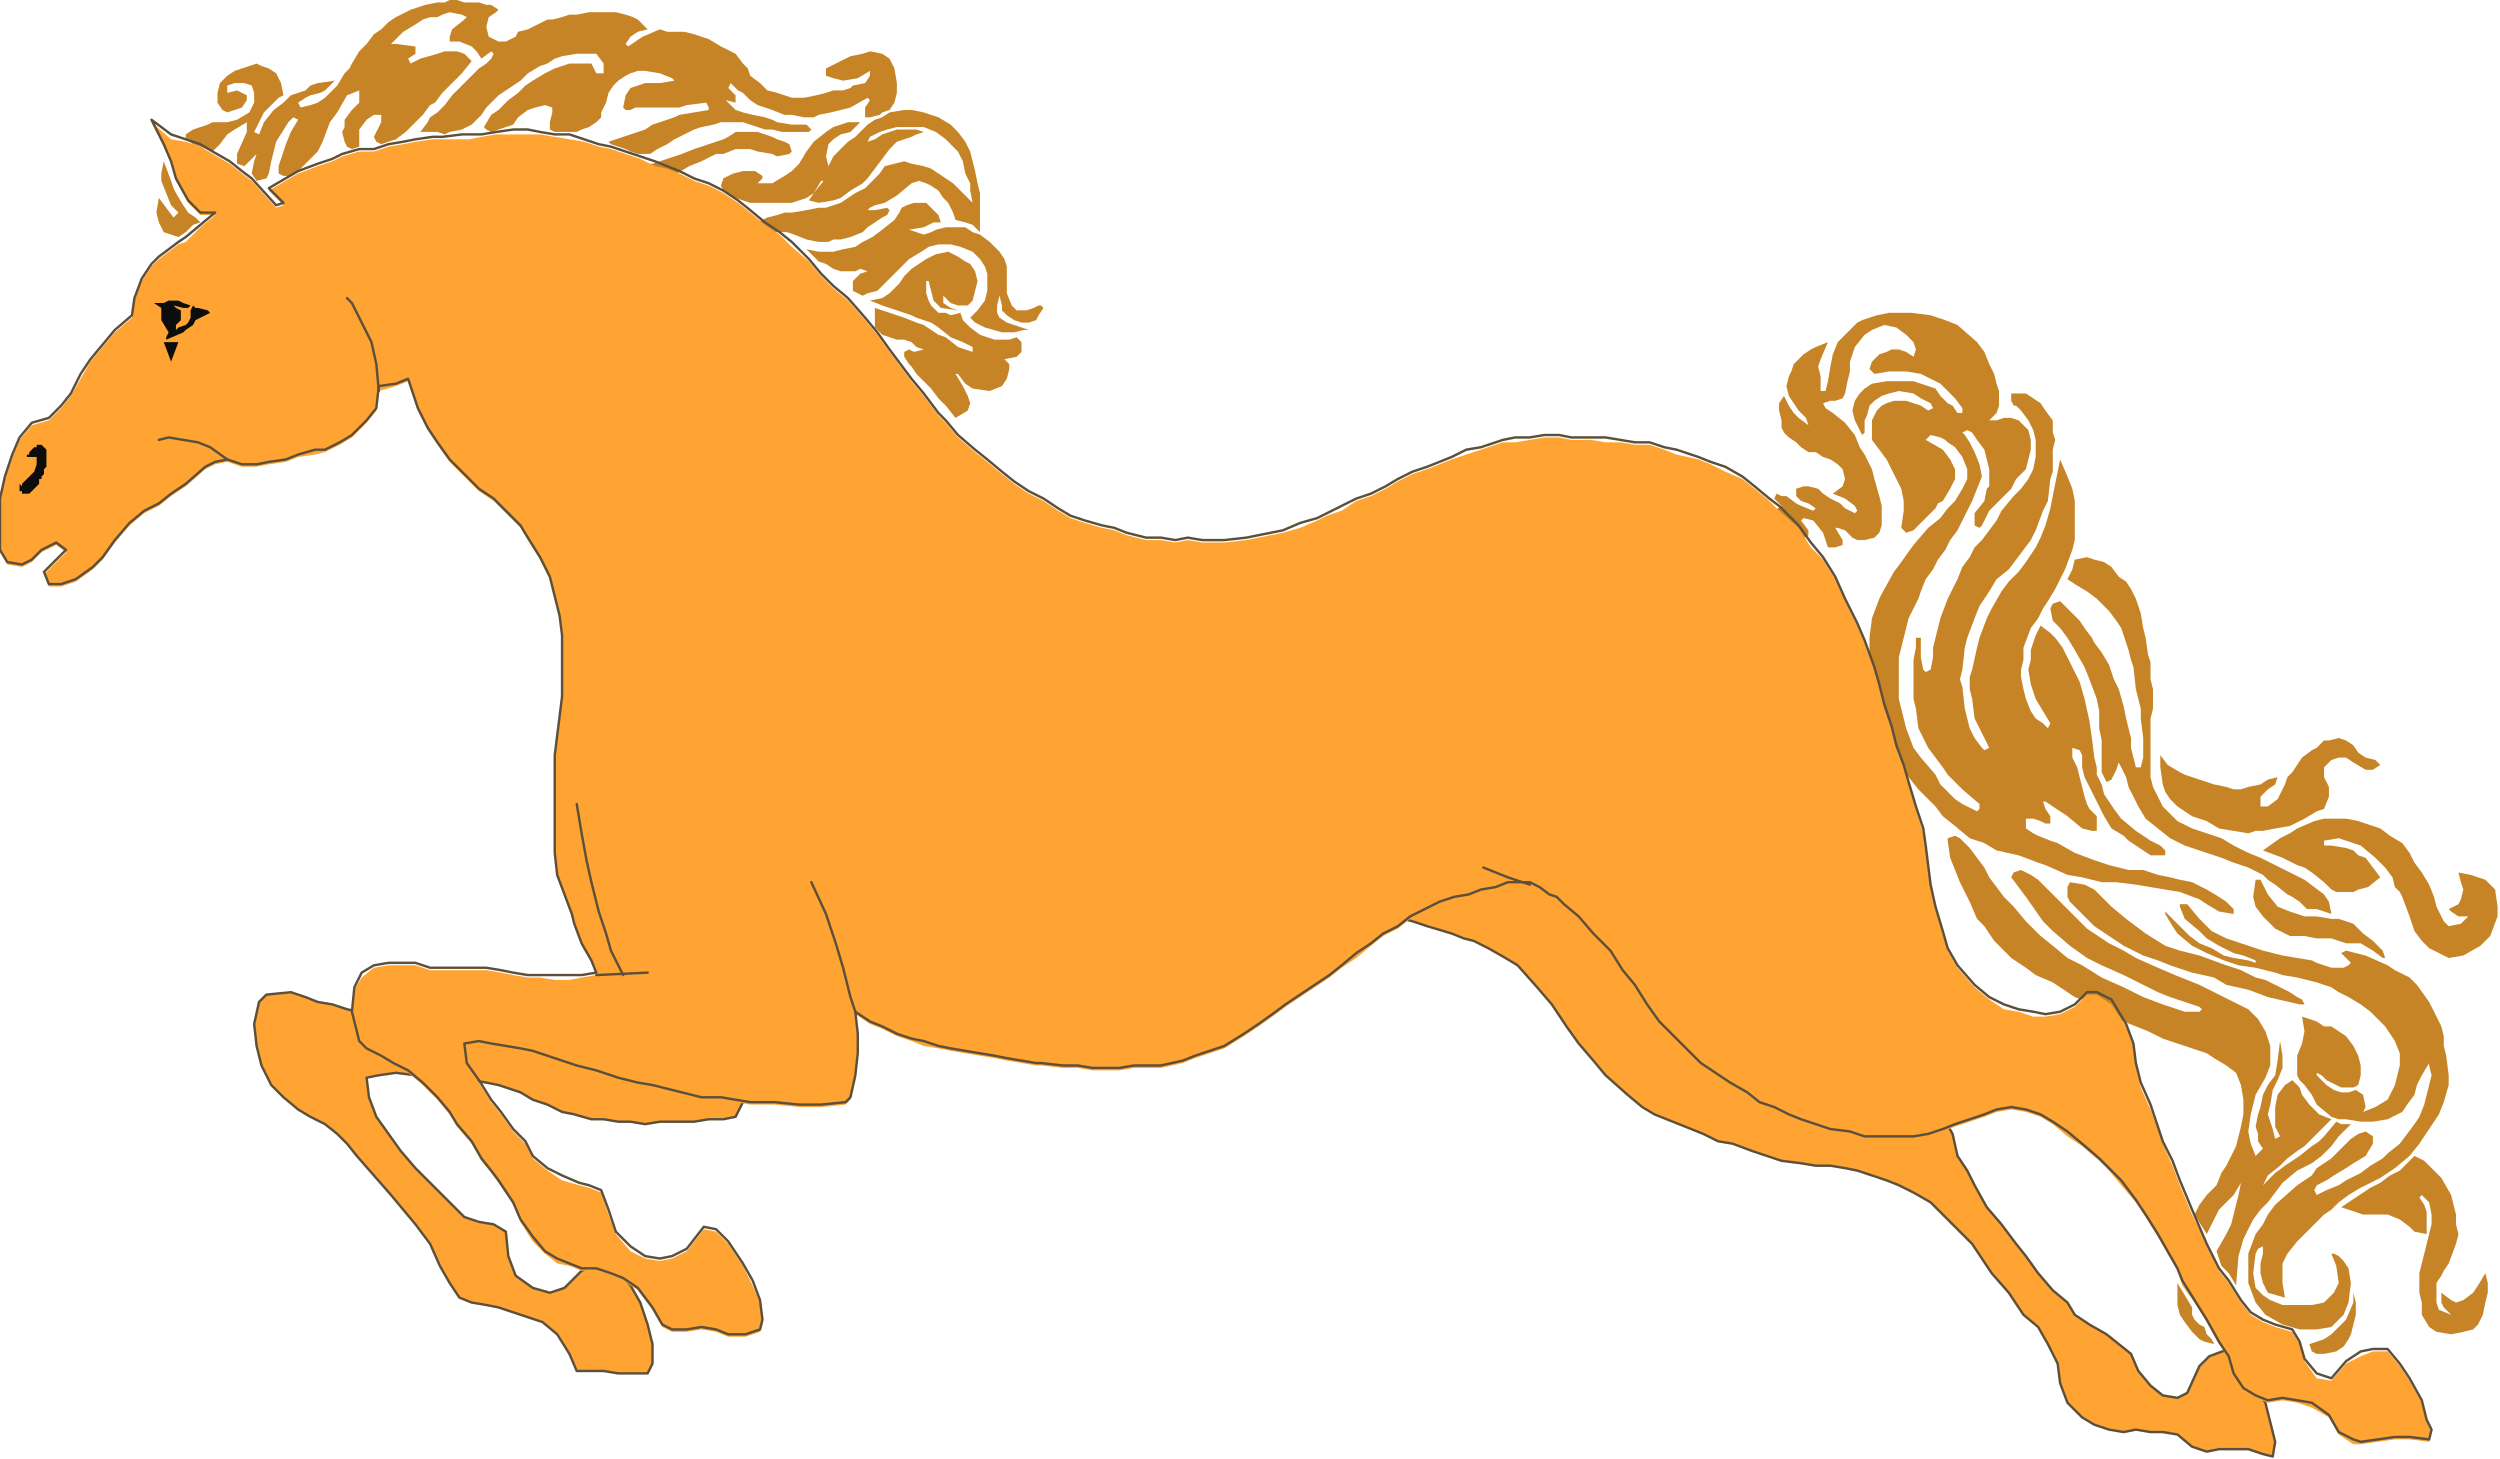
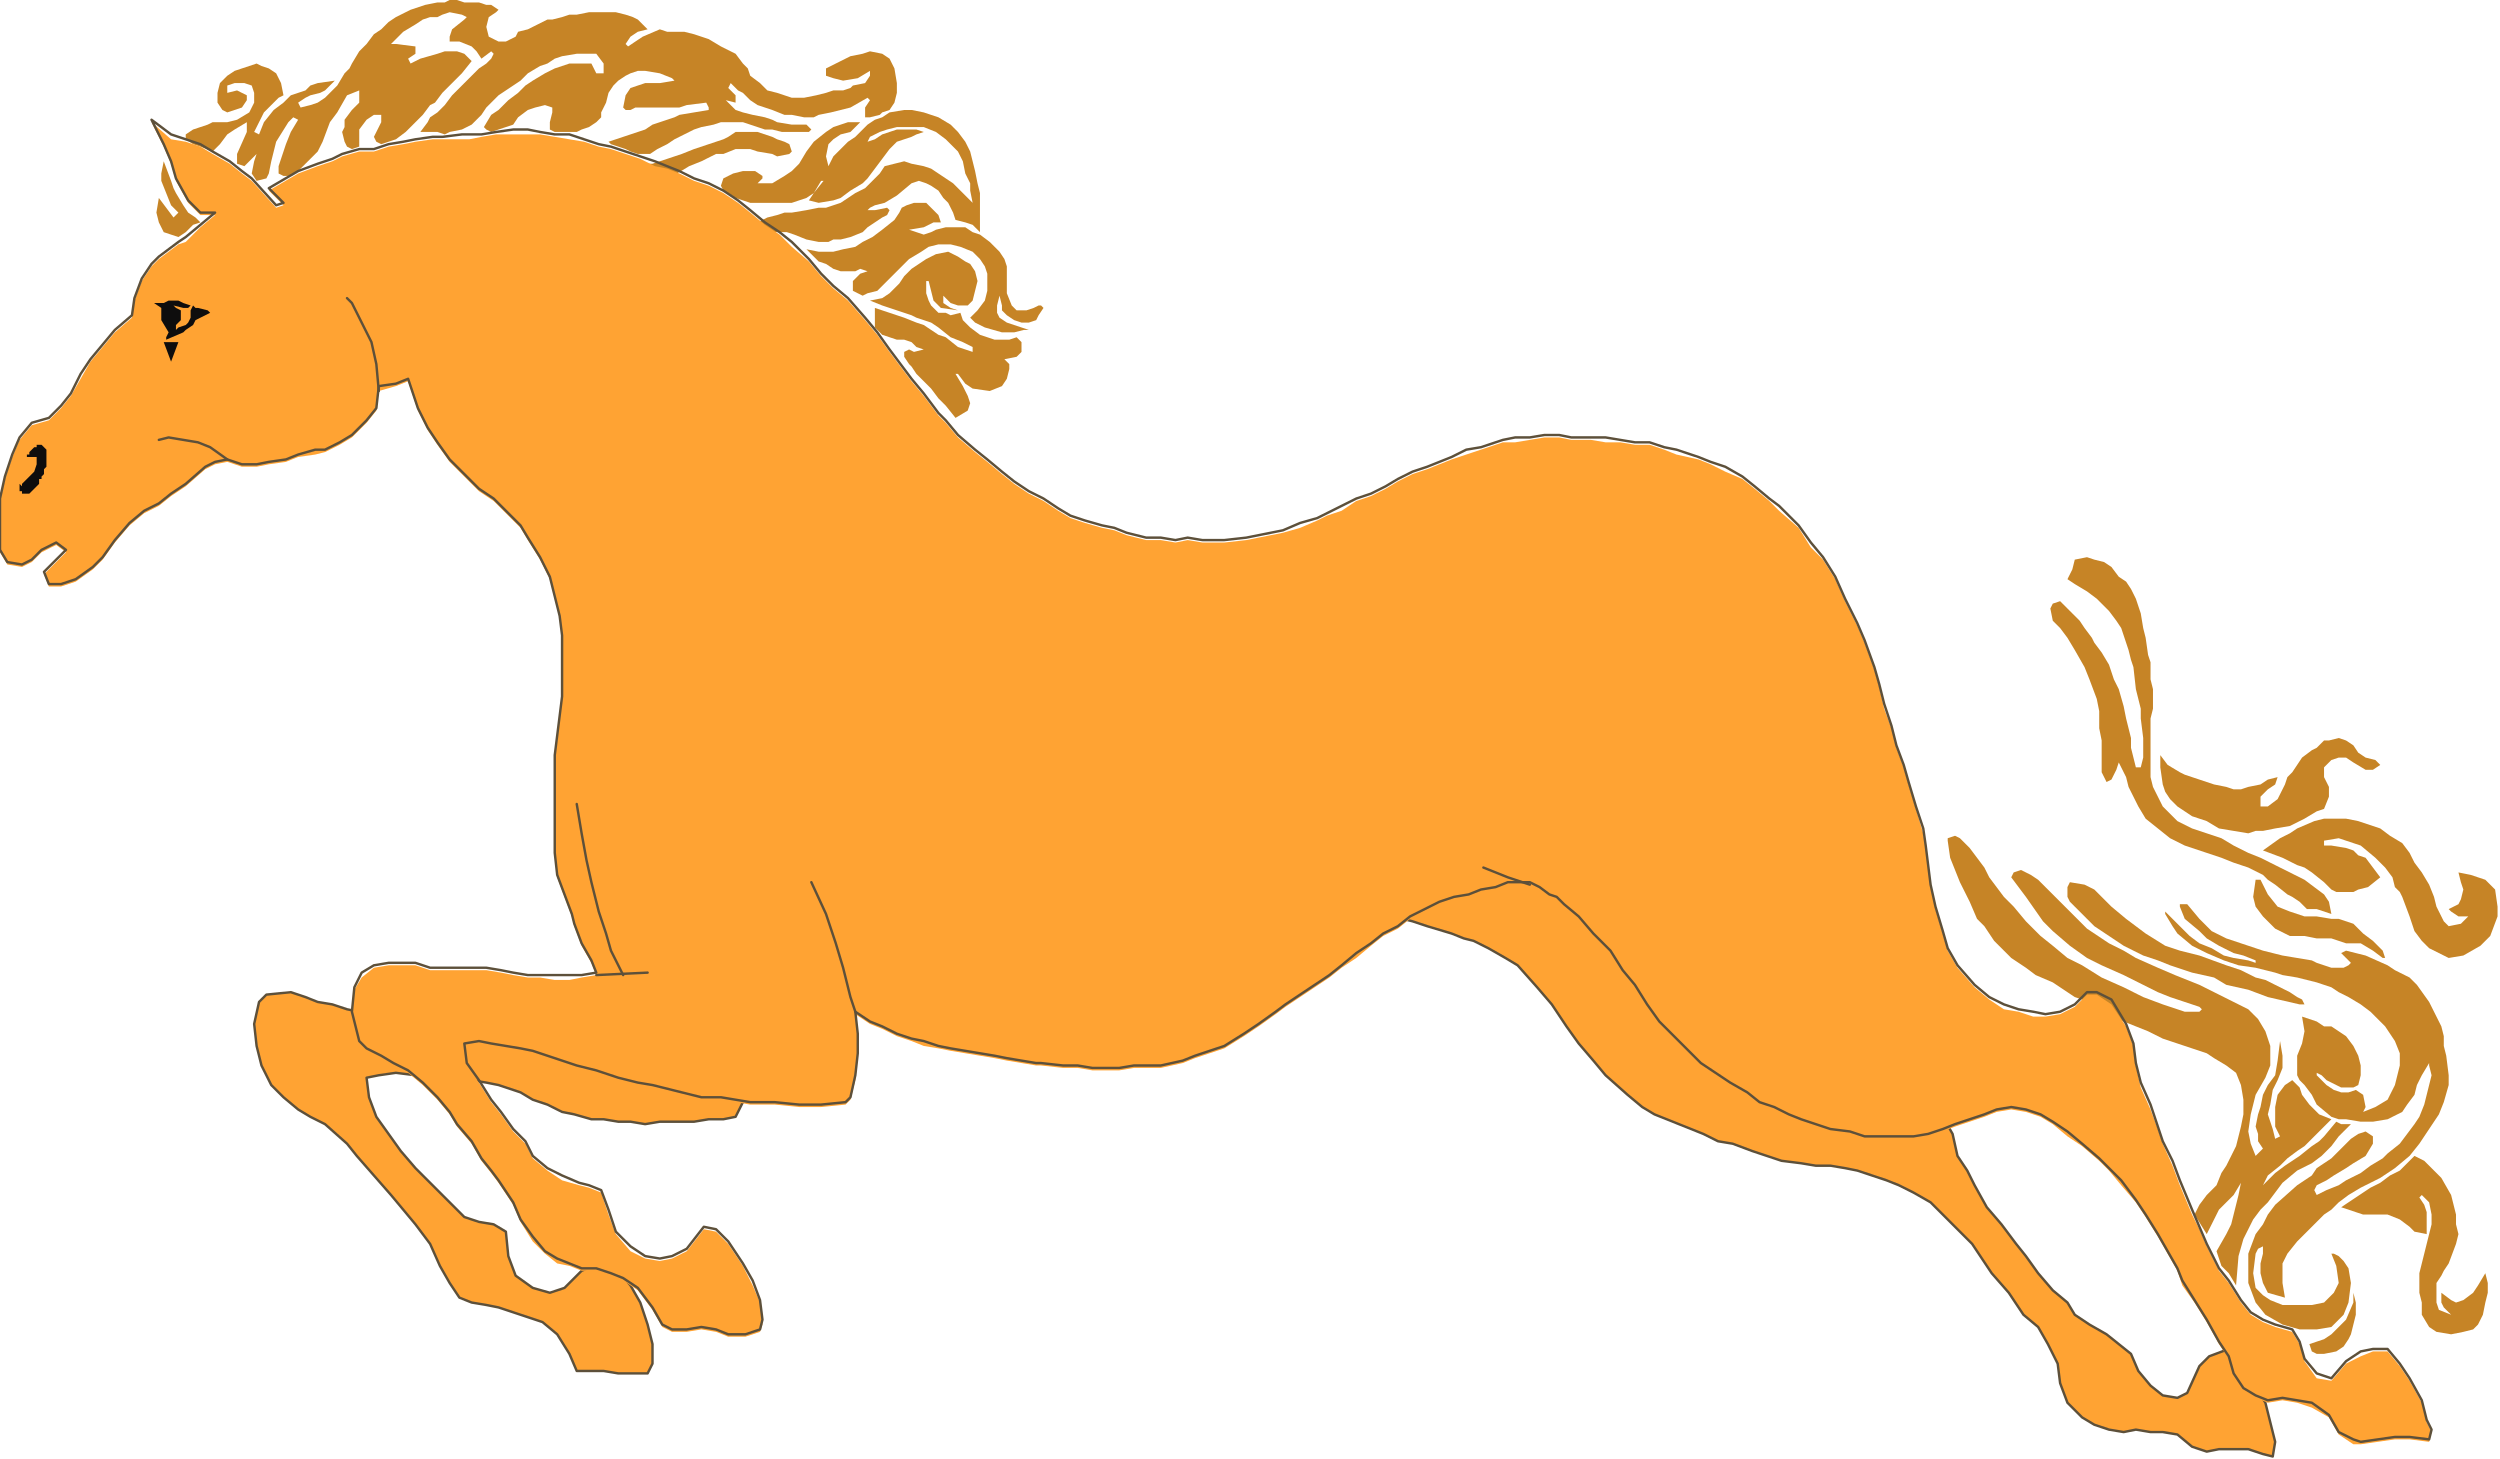
<svg xmlns="http://www.w3.org/2000/svg" xmlns:ns1="http://sodipodi.sourceforge.net/DTD/sodipodi-0.dtd" xmlns:ns2="http://www.inkscape.org/namespaces/inkscape" version="1.0" width="270.669mm" height="157.956mm" id="svg69" ns1:docname="HORSE003.WMF">
  <ns1:namedview pagecolor="#ffffff" bordercolor="#666666" borderopacity="1" objecttolerance="10" gridtolerance="10" guidetolerance="10" ns2:pageopacity="0" ns2:pageshadow="2" ns2:window-width="640" ns2:window-height="480" id="namedview71" />
  <defs id="defs3">
    <pattern id="WMFhbasepattern" patternUnits="userSpaceOnUse" width="6" height="6" x="0" y="0" />
  </defs>
  <path style="fill:#ffa333;fill-rule:evenodd;fill-opacity:1;stroke:none;" d="  M 757,363   L 760,371   L 766,379   L 769,387   L 772,399   L 777,411   L 782,424   L 786,432   L 789,440   L 792,448   L 795,457   L 799,464   L 801,473   L 805,479   L 808,485   L 813,494   L 819,501   L 825,509   L 829,514   L 834,521   L 840,528   L 846,533   L 849,538   L 855,542   L 862,546   L 867,550   L 872,554   L 875,561   L 880,567   L 885,571   L 891,572   L 895,570   L 900,559   L 904,555   L 912,552   L 917,558   L 922,566   L 927,574   L 929,582   L 931,590   L 930,596   L 926,595   L 920,593   L 914,593   L 908,593   L 903,594   L 897,592   L 891,587   L 885,586   L 880,586   L 874,585   L 869,586   L 863,585   L 857,583   L 852,580   L 846,574   L 843,566   L 842,558   L 838,550   L 834,543   L 828,538   L 822,529   L 815,521   L 811,515   L 807,509   L 800,502   L 794,496   L 790,492   L 783,488   L 777,485   L 772,483   L 766,481   L 760,479   L 755,478   L 749,477   L 743,477   L 737,476   L 729,475   L 723,473   L 717,471   L 709,468   L 703,467   L 697,464   L 692,462   L 687,460   L 677,456   L 672,453   L 666,448   L 657,440   L 652,434   L 646,427   L 641,420   L 635,411   L 629,404   L 621,395   L 616,392   L 609,388   L 603,385   L 599,384   L 594,382   L 584,379   L 578,377   L 570,375   L 566,375   L 561,371   L 555,363   L 552,347   L 552,335   L 552,322   L 561,306   L 563,298   L 757,363  z " id="path5" />
  <path style="fill:none;stroke:#5d503a;stroke-width:1px;stroke-linecap:round;stroke-linejoin:round;stroke-miterlimit:4;stroke-dasharray:none;stroke-opacity:1;" d="  M 757,363   L 760,371   L 766,379   L 769,387   L 772,399   L 777,411   L 782,424   L 786,432   L 789,440   L 792,448   L 795,457   L 799,464   L 801,473   L 805,479   L 808,485   L 813,494   L 819,501   L 825,509   L 829,514   L 834,521   L 840,528   L 846,533   L 849,538   L 855,542   L 862,546   L 867,550   L 872,554   L 875,561   L 880,567   L 885,571   L 891,572   L 895,570   L 900,559   L 904,555   L 912,552   L 917,558   L 922,566   L 927,574   L 929,582   L 931,590   L 930,596   L 926,595   L 920,593   L 914,593   L 908,593   L 903,594   L 897,592   L 891,587   L 885,586   L 880,586   L 874,585   L 869,586   L 863,585   L 857,583   L 852,580   L 846,574   L 843,566   L 842,558   L 838,550   L 834,543   L 828,538   L 822,529   L 815,521   L 811,515   L 807,509   L 800,502   L 794,496   L 790,492   L 783,488   L 777,485   L 772,483   L 766,481   L 760,479   L 755,478   L 749,477   L 743,477   L 737,476   L 729,475   L 723,473   L 717,471   L 709,468   L 703,467   L 697,464   L 692,462   L 687,460   L 677,456   L 672,453   L 666,448   L 657,440   L 652,434   L 646,427   L 641,420   L 635,411   L 629,404   L 621,395   L 616,392   L 609,388   L 603,385   L 599,384   L 594,382   L 584,379   L 578,377   L 570,375   L 566,375   L 561,371   L 555,363   L 552,347   L 552,335   L 552,322   L 561,306   L 563,298   L 757,363  " id="path7" />
  <path style="fill:#ffa333;fill-rule:evenodd;fill-opacity:1;stroke:none;" d="  M 310,424   L 310,432   L 307,440   L 305,449   L 301,457   L 296,458   L 290,458   L 284,459   L 276,459   L 270,459   L 264,460   L 258,459   L 253,459   L 247,458   L 242,458   L 235,456   L 230,455   L 224,452   L 218,450   L 213,447   L 204,444   L 199,443   L 193,442   L 187,440   L 182,440   L 176,440   L 170,440   L 162,439   L 155,440   L 150,441   L 151,449   L 154,457   L 159,464   L 164,471   L 170,478   L 176,484   L 182,490   L 185,493   L 190,498   L 196,500   L 202,501   L 207,504   L 208,514   L 211,522   L 218,527   L 225,529   L 231,527   L 238,520   L 243,518   L 247,518   L 253,520   L 258,526   L 262,533   L 265,542   L 267,550   L 267,558   L 265,562   L 258,562   L 253,562   L 247,561   L 242,561   L 236,561   L 233,554   L 228,546   L 222,541   L 216,539   L 210,537   L 204,535   L 199,534   L 193,533   L 188,531   L 184,525   L 180,518   L 176,509   L 170,501   L 165,495   L 160,489   L 153,481   L 146,473   L 142,468   L 138,464   L 133,460   L 127,457   L 122,454   L 116,449   L 111,444   L 107,436   L 105,428   L 104,419   L 106,410   L 109,407   L 119,406   L 125,408   L 130,410   L 136,411   L 142,413   L 147,414   L 153,416   L 159,416   L 167,416   L 179,411   L 187,411   L 196,411   L 204,408   L 204,408   L 310,424  z " id="path9" />
-   <path style="fill:none;stroke:#5d503a;stroke-width:1px;stroke-linecap:round;stroke-linejoin:round;stroke-miterlimit:4;stroke-dasharray:none;stroke-opacity:1;" d="  M 310,424   L 310,432   L 307,440   L 305,449   L 301,457   L 296,458   L 290,458   L 284,459   L 276,459   L 270,459   L 264,460   L 258,459   L 253,459   L 247,458   L 242,458   L 235,456   L 230,455   L 224,452   L 218,450   L 213,447   L 204,444   L 199,443   L 193,442   L 187,440   L 182,440   L 176,440   L 170,440   L 162,439   L 155,440   L 150,441   L 151,449   L 154,457   L 159,464   L 164,471   L 170,478   L 176,484   L 182,490   L 185,493   L 190,498   L 196,500   L 202,501   L 207,504   L 208,514   L 211,522   L 218,527   L 225,529   L 231,527   L 238,520   L 243,518   L 247,518   L 253,520   L 258,526   L 262,533   L 265,542   L 267,550   L 267,558   L 265,562   L 258,562   L 253,562   L 247,561   L 242,561   L 236,561   L 233,554   L 228,546   L 222,541   L 216,539   L 210,537   L 204,535   L 199,534   L 193,533   L 188,531   L 184,525   L 180,518   L 176,509   L 170,501   L 165,495   L 160,489   L 153,481   L 146,473   L 142,468   L 138,464   L 133,460   L 127,457   L 122,454   L 116,449   L 111,444   L 107,436   L 105,428   L 104,419   L 106,410   L 109,407   L 119,406   L 125,408   L 130,410   L 136,411   L 142,413   L 147,414   L 153,416   L 159,416   L 167,416   L 179,411   L 187,411   L 196,411   L 204,408   L 204,408   L 310,424  " id="path11" />
+   <path style="fill:none;stroke:#5d503a;stroke-width:1px;stroke-linecap:round;stroke-linejoin:round;stroke-miterlimit:4;stroke-dasharray:none;stroke-opacity:1;" d="  M 310,424   L 310,432   L 307,440   L 305,449   L 301,457   L 296,458   L 290,458   L 284,459   L 276,459   L 270,459   L 264,460   L 258,459   L 253,459   L 247,458   L 242,458   L 235,456   L 230,455   L 224,452   L 218,450   L 213,447   L 204,444   L 199,443   L 193,442   L 187,440   L 182,440   L 176,440   L 170,440   L 162,439   L 155,440   L 150,441   L 151,449   L 154,457   L 159,464   L 164,471   L 170,478   L 176,484   L 182,490   L 185,493   L 190,498   L 196,500   L 202,501   L 207,504   L 208,514   L 211,522   L 218,527   L 225,529   L 231,527   L 238,520   L 243,518   L 247,518   L 253,520   L 258,526   L 262,533   L 265,542   L 267,550   L 267,558   L 265,562   L 258,562   L 253,562   L 247,561   L 242,561   L 236,561   L 233,554   L 228,546   L 222,541   L 216,539   L 210,537   L 204,535   L 199,534   L 193,533   L 188,531   L 184,525   L 180,518   L 176,509   L 170,501   L 165,495   L 160,489   L 153,481   L 146,473   L 142,468   L 133,460   L 127,457   L 122,454   L 116,449   L 111,444   L 107,436   L 105,428   L 104,419   L 106,410   L 109,407   L 119,406   L 125,408   L 130,410   L 136,411   L 142,413   L 147,414   L 153,416   L 159,416   L 167,416   L 179,411   L 187,411   L 196,411   L 204,408   L 204,408   L 310,424  " id="path11" />
  <path style="fill:#c68426;fill-rule:evenodd;fill-opacity:1;stroke:none;" d="  M 261,67   L 267,67   L 270,66   L 273,65   L 279,63   L 284,61   L 290,59   L 296,57   L 298,56   L 301,54   L 307,54   L 310,54   L 316,56   L 318,57   L 321,58   L 323,59   L 324,62   L 323,63   L 318,64   L 316,63   L 310,62   L 307,61   L 304,61   L 301,61   L 296,63   L 293,63   L 287,66   L 282,68   L 277,71   L 275,72   L 273,75   L 261,67  z " id="path13" />
  <path style="fill:#c68426;fill-rule:evenodd;fill-opacity:1;stroke:none;" d="  M 955,513   L 957,514   L 959,516   L 961,519   L 962,525   L 961,533   L 959,538   L 957,540   L 954,543   L 948,544   L 941,544   L 934,542   L 927,538   L 923,533   L 920,525   L 920,521   L 920,513   L 923,505   L 926,501   L 928,497   L 931,493   L 940,485   L 946,481   L 948,478   L 954,474   L 957,471   L 960,468   L 962,466   L 965,464   L 968,463   L 971,465   L 971,468   L 968,473   L 963,476   L 960,478   L 955,481   L 952,483   L 950,484   L 948,485   L 947,487   L 948,489   L 952,487   L 957,485   L 960,483   L 966,480   L 970,477   L 975,474   L 977,472   L 982,468   L 988,460   L 990,457   L 992,452   L 993,448   L 994,444   L 995,440   L 994,436   L 994,435   L 991,440   L 989,444   L 988,448   L 985,452   L 983,455   L 977,458   L 971,459   L 968,459   L 966,459   L 960,458   L 957,458   L 954,457   L 948,452   L 946,448   L 943,444   L 941,442   L 940,440   L 940,437   L 940,435   L 940,432   L 942,427   L 943,422   L 942,416   L 948,418   L 951,420   L 954,420   L 960,424   L 963,428   L 965,432   L 966,436   L 966,440   L 965,444   L 963,445   L 958,445   L 954,443   L 952,442   L 950,440   L 948,439   L 948,440   L 952,444   L 955,446   L 958,447   L 961,447   L 964,446   L 967,448   L 968,453   L 967,455   L 972,453   L 977,450   L 980,444   L 981,440   L 982,436   L 982,431   L 980,426   L 976,420   L 970,414   L 966,411   L 961,408   L 957,406   L 954,404   L 948,402   L 940,400   L 934,399   L 931,398   L 923,396   L 916,395   L 910,393   L 903,390   L 897,387   L 891,382   L 889,379   L 886,374   L 886,373   L 890,377   L 896,383   L 900,386   L 905,388   L 910,391   L 914,392   L 920,393   L 923,394   L 923,393   L 918,391   L 914,390   L 908,387   L 903,384   L 900,381   L 894,376   L 892,371   L 892,370   L 895,370   L 900,376   L 905,381   L 911,384   L 917,386   L 920,387   L 926,389   L 934,391   L 940,392   L 946,393   L 948,394   L 954,396   L 957,396   L 959,396   L 961,395   L 962,394   L 961,393   L 959,391   L 958,390   L 960,389   L 968,391   L 977,395   L 980,397   L 986,400   L 989,403   L 994,410   L 995,412   L 999,420   L 1000,424   L 1000,428   L 1001,432   L 1002,440   L 1002,444   L 1000,451   L 998,456   L 990,468   L 986,473   L 980,478   L 974,482   L 966,486   L 961,489   L 957,492   L 954,495   L 951,497   L 948,500   L 943,505   L 940,508   L 936,513   L 934,517   L 934,521   L 934,525   L 935,531   L 928,529   L 926,525   L 925,521   L 925,517   L 926,513   L 926,510   L 924,511   L 923,513   L 922,521   L 923,527   L 926,530   L 929,532   L 934,534   L 946,534   L 951,533   L 955,529   L 957,525   L 956,518   L 954,513   L 955,513  z " id="path15" />
  <path style="fill:#c68426;fill-rule:evenodd;fill-opacity:1;stroke:none;" d="  M 67,66   L 66,71   L 66,74   L 68,79   L 70,84   L 73,87   L 71,89   L 68,85   L 65,81   L 64,87   L 65,91   L 66,93   L 67,95   L 70,96   L 73,97   L 76,95   L 79,92   L 82,91   L 80,89   L 77,87   L 75,84   L 72,79   L 71,77   L 70,74   L 67,66  z " id="path17" />
  <path style="fill:#c68426;fill-rule:evenodd;fill-opacity:1;stroke:none;" d="  M 97,37   L 99,38   L 101,39   L 101,41   L 99,44   L 96,45   L 93,46   L 91,45   L 89,42   L 89,38   L 90,34   L 93,31   L 96,29   L 99,28   L 102,27   L 105,26   L 107,27   L 110,28   L 113,30   L 115,34   L 116,39   L 114,40   L 112,42   L 110,44   L 108,46   L 106,50   L 104,54   L 106,55   L 108,50   L 112,45   L 116,42   L 119,39   L 122,38   L 125,37   L 127,35   L 130,34   L 137,33   L 133,37   L 131,38   L 127,39   L 125,40   L 122,42   L 123,44   L 127,43   L 130,42   L 133,40   L 135,38   L 138,35   L 141,30   L 143,28   L 144,26   L 147,21   L 150,18   L 153,14   L 156,12   L 159,9   L 162,7   L 164,6   L 168,4   L 174,2   L 179,1   L 182,1   L 184,0   L 187,0   L 190,1   L 193,1   L 196,1   L 199,2   L 201,2   L 204,4   L 203,5   L 200,7   L 199,11   L 200,15   L 204,17   L 207,17   L 211,15   L 212,13   L 216,12   L 220,10   L 224,8   L 226,8   L 230,7   L 233,6   L 236,6   L 241,5   L 247,5   L 250,5   L 252,5   L 256,6   L 259,7   L 261,8   L 264,11   L 265,12   L 261,13   L 258,15   L 256,18   L 257,19   L 260,17   L 263,15   L 270,12   L 273,13   L 276,13   L 280,13   L 284,14   L 290,16   L 295,19   L 299,21   L 301,22   L 304,26   L 306,28   L 307,31   L 311,34   L 314,37   L 318,38   L 321,39   L 324,40   L 329,40   L 334,39   L 338,38   L 341,37   L 345,37   L 348,36   L 349,35   L 354,34   L 356,31   L 356,29   L 351,32   L 345,33   L 341,32   L 338,31   L 338,28   L 344,25   L 348,23   L 353,22   L 356,21   L 361,22   L 364,24   L 366,28   L 367,34   L 367,38   L 366,42   L 364,45   L 361,46   L 360,47   L 356,48   L 354,48   L 354,44   L 356,41   L 355,40   L 348,44   L 344,45   L 340,46   L 335,47   L 333,48   L 329,48   L 324,47   L 321,47   L 316,45   L 310,43   L 307,41   L 304,38   L 302,37   L 299,34   L 298,36   L 301,39   L 301,42   L 297,41   L 301,45   L 304,46   L 308,47   L 313,48   L 316,49   L 318,50   L 324,51   L 327,51   L 330,51   L 332,53   L 331,54   L 324,54   L 320,54   L 316,53   L 313,53   L 310,52   L 307,51   L 304,50   L 301,50   L 295,50   L 292,51   L 287,52   L 284,53   L 278,56   L 276,57   L 273,59   L 269,61   L 266,63   L 264,63   L 261,63   L 258,62   L 256,61   L 253,60   L 250,59   L 249,58   L 255,56   L 258,55   L 264,53   L 267,51   L 270,50   L 276,48   L 278,47   L 284,46   L 290,45   L 290,44   L 289,42   L 281,43   L 278,44   L 273,44   L 269,44   L 266,44   L 264,44   L 260,44   L 258,45   L 256,45   L 255,44   L 256,39   L 258,36   L 261,35   L 264,34   L 267,34   L 270,34   L 276,33   L 275,32   L 270,30   L 264,29   L 261,29   L 258,30   L 256,31   L 253,33   L 251,35   L 249,38   L 248,42   L 246,46   L 246,48   L 244,50   L 241,52   L 238,53   L 236,54   L 233,54   L 227,54   L 225,53   L 225,50   L 226,46   L 226,44   L 223,43   L 219,44   L 216,45   L 212,48   L 210,51   L 204,53   L 201,54   L 199,53   L 198,52   L 201,47   L 204,45   L 208,41   L 212,38   L 215,35   L 218,33   L 223,30   L 227,28   L 230,27   L 233,26   L 236,26   L 242,26   L 244,30   L 247,30   L 247,26   L 244,22   L 238,22   L 236,22   L 230,23   L 227,24   L 224,26   L 221,27   L 216,30   L 213,33   L 210,35   L 204,39   L 201,42   L 199,44   L 197,47   L 195,49   L 193,51   L 189,53   L 184,54   L 182,55   L 179,54   L 176,54   L 172,54   L 175,50   L 176,48   L 179,46   L 182,43   L 185,39   L 190,34   L 193,31   L 196,28   L 199,26   L 201,24   L 202,22   L 201,21   L 197,24   L 195,21   L 193,19   L 188,17   L 184,17   L 184,15   L 185,12   L 190,8   L 191,7   L 189,6   L 184,5   L 181,6   L 179,7   L 176,7   L 173,8   L 170,10   L 165,13   L 160,18   L 162,18   L 170,19   L 170,22   L 167,24   L 168,26   L 172,24   L 179,22   L 182,21   L 184,21   L 187,21   L 190,22   L 193,25   L 189,30   L 187,32   L 184,35   L 181,38   L 178,42   L 176,43   L 173,47   L 170,50   L 168,52   L 166,54   L 162,57   L 159,58   L 156,59   L 154,58   L 153,56   L 156,50   L 156,47   L 153,47   L 150,49   L 147,53   L 147,58   L 147,60   L 144,61   L 142,60   L 141,58   L 140,54   L 141,52   L 141,49   L 144,45   L 147,42   L 147,39   L 147,37   L 142,39   L 138,46   L 135,50   L 132,58   L 130,62   L 127,65   L 122,70   L 119,72   L 116,72   L 114,71   L 114,68   L 117,59   L 119,54   L 122,49   L 120,48   L 118,50   L 113,58   L 112,62   L 111,66   L 110,71   L 109,73   L 105,74   L 103,71   L 104,66   L 105,63   L 100,68   L 97,67   L 97,63   L 101,54   L 101,50   L 96,53   L 93,55   L 90,59   L 87,62   L 82,60   L 79,59   L 76,57   L 76,55   L 79,53   L 85,51   L 87,50   L 93,50   L 97,49   L 102,46   L 104,42   L 104,38   L 103,35   L 100,34   L 96,34   L 93,35   L 93,38   L 97,37  z " id="path19" />
  <path style="fill:#c68426;fill-rule:evenodd;fill-opacity:1;stroke:none;" d="  M 352,50   L 347,50   L 344,51   L 341,52   L 338,54   L 333,58   L 330,62   L 327,67   L 324,70   L 321,72   L 316,75   L 313,75   L 310,75   L 307,75   L 310,75   L 312,73   L 312,72   L 309,70   L 304,70   L 300,71   L 298,72   L 296,73   L 295,76   L 296,78   L 298,79   L 301,81   L 304,82   L 307,83   L 310,83   L 316,83   L 318,83   L 322,83   L 324,83   L 327,82   L 330,81   L 333,79   L 336,74   L 337,74   L 333,79   L 331,82   L 335,83   L 341,82   L 344,81   L 348,78   L 353,75   L 355,73   L 358,69   L 361,65   L 364,61   L 367,58   L 370,57   L 373,56   L 375,55   L 378,54   L 375,53   L 370,53   L 367,53   L 364,54   L 361,55   L 358,57   L 355,58   L 356,56   L 360,54   L 363,53   L 367,52   L 373,52   L 375,52   L 378,52   L 383,54   L 387,57   L 389,59   L 392,62   L 394,66   L 395,71   L 397,75   L 397,78   L 398,83   L 395,80   L 390,75   L 387,73   L 384,71   L 381,69   L 378,68   L 373,67   L 370,66   L 366,67   L 362,68   L 360,71   L 356,75   L 354,77   L 350,79   L 347,81   L 344,83   L 341,84   L 338,85   L 335,85   L 330,86   L 324,87   L 321,87   L 318,88   L 314,89   L 310,91   L 313,95   L 316,95   L 322,95   L 325,96   L 330,98   L 335,99   L 339,99   L 341,98   L 344,98   L 348,97   L 353,95   L 355,93   L 358,91   L 361,89   L 363,88   L 364,86   L 363,85   L 358,86   L 355,86   L 356,85   L 358,84   L 362,83   L 367,80   L 373,75   L 376,74   L 379,75   L 381,76   L 384,78   L 386,81   L 388,83   L 390,87   L 391,90   L 395,91   L 398,92   L 401,95   L 401,87   L 401,83   L 401,79   L 400,75   L 399,70   L 397,62   L 395,58   L 392,54   L 389,51   L 384,48   L 381,47   L 378,46   L 373,45   L 370,45   L 364,46   L 361,48   L 358,49   L 355,51   L 352,54   L 350,56   L 347,58   L 344,61   L 341,64   L 339,68   L 338,64   L 339,59   L 341,57   L 344,55   L 348,54   L 352,50  z " id="path21" />
  <path style="fill:#c68426;fill-rule:evenodd;fill-opacity:1;stroke:none;" d="  M 330,102   L 335,107   L 338,108   L 341,110   L 344,111   L 347,111   L 350,111   L 352,110   L 355,111   L 352,112   L 351,113   L 349,115   L 349,117   L 349,119   L 351,120   L 353,121   L 355,120   L 359,119   L 363,115   L 365,113   L 369,109   L 372,106   L 377,103   L 380,101   L 384,100   L 389,100   L 393,101   L 398,103   L 401,106   L 403,109   L 404,112   L 404,115   L 404,119   L 403,123   L 400,127   L 397,130   L 399,132   L 403,134   L 410,136   L 413,136   L 415,136   L 419,135   L 421,135   L 418,134   L 412,132   L 409,130   L 408,128   L 408,125   L 409,121   L 410,125   L 410,127   L 412,129   L 415,131   L 418,132   L 421,132   L 424,131   L 425,129   L 427,126   L 426,125   L 425,125   L 423,126   L 420,127   L 416,127   L 414,125   L 412,120   L 412,111   L 412,109   L 411,106   L 409,103   L 405,99   L 401,96   L 398,95   L 395,93   L 392,93   L 387,93   L 383,94   L 381,95   L 378,96   L 375,95   L 372,94   L 378,93   L 382,91   L 385,91   L 384,88   L 381,85   L 379,83   L 374,83   L 371,84   L 369,85   L 368,87   L 366,90   L 361,94   L 357,97   L 353,99   L 350,101   L 345,102   L 341,103   L 338,103   L 335,103   L 330,102  z " id="path23" />
  <path style="fill:#c68426;fill-rule:evenodd;fill-opacity:1;stroke:none;" d="  M 356,123   L 361,122   L 364,120   L 368,116   L 370,113   L 373,110   L 376,108   L 379,106   L 383,104   L 388,103   L 392,105   L 395,107   L 397,108   L 399,111   L 400,115   L 399,119   L 398,123   L 396,125   L 392,125   L 389,124   L 386,121   L 386,124   L 389,126   L 392,127   L 385,126   L 382,123   L 381,119   L 380,115   L 379,115   L 379,120   L 380,123   L 381,125   L 384,128   L 387,128   L 389,129   L 393,128   L 394,131   L 397,134   L 401,137   L 407,139   L 410,139   L 413,139   L 416,138   L 418,140   L 418,144   L 416,146   L 411,147   L 413,149   L 413,151   L 412,155   L 410,158   L 405,160   L 398,159   L 395,157   L 392,153   L 391,153   L 394,158   L 396,162   L 397,165   L 396,168   L 391,171   L 387,166   L 384,163   L 381,159   L 378,156   L 375,153   L 373,150   L 372,149   L 370,146   L 370,144   L 372,143   L 374,144   L 378,143   L 375,142   L 373,140   L 370,139   L 367,139   L 361,137   L 358,134   L 358,131   L 358,126   L 364,128   L 370,130   L 375,132   L 378,133   L 381,135   L 384,137   L 387,138   L 392,142   L 395,143   L 398,144   L 398,142   L 394,140   L 389,138   L 384,134   L 381,132   L 375,130   L 373,129   L 370,128   L 364,126   L 361,125   L 356,123  z " id="path25" />
-   <path style="fill:#c68426;fill-rule:evenodd;fill-opacity:1;stroke:none;" d="  M 720,213   L 723,213   L 723,209   L 726,209   L 729,207   L 726,204   L 727,202   L 729,203   L 731,203   L 735,206   L 737,207   L 742,209   L 743,208   L 740,206   L 737,205   L 735,203   L 735,200   L 738,199   L 740,199   L 744,200   L 746,202   L 749,204   L 753,206   L 755,208   L 759,210   L 760,209   L 759,207   L 755,204   L 750,202   L 754,199   L 755,196   L 754,192   L 752,190   L 749,188   L 746,187   L 743,185   L 740,185   L 737,183   L 735,181   L 732,179   L 730,177   L 729,175   L 729,172   L 728,168   L 728,165   L 730,162   L 732,166   L 734,169   L 736,171   L 740,174   L 739,171   L 736,168   L 734,165   L 732,162   L 731,158   L 732,154   L 733,152   L 734,149   L 735,148   L 738,145   L 741,143   L 743,142   L 748,140   L 745,147   L 744,150   L 745,154   L 745,157   L 745,160   L 747,160   L 748,156   L 749,150   L 750,145   L 752,140   L 755,137   L 758,134   L 760,132   L 762,131   L 765,130   L 768,129   L 773,128   L 776,128   L 782,128   L 790,129   L 796,131   L 801,133   L 809,140   L 812,144   L 814,149   L 816,153   L 817,157   L 818,160   L 818,164   L 818,166   L 817,169   L 814,172   L 817,172   L 820,171   L 823,171   L 826,172   L 828,174   L 830,176   L 831,180   L 831,184   L 830,188   L 829,192   L 825,196   L 823,200   L 819,204   L 817,206   L 814,209   L 813,211   L 811,215   L 810,216   L 808,215   L 808,213   L 808,210   L 812,205   L 813,200   L 814,199   L 814,197   L 814,192   L 813,188   L 812,184   L 809,180   L 807,177   L 805,176   L 803,177   L 804,178   L 806,181   L 808,185   L 810,190   L 811,195   L 809,200   L 807,205   L 806,207   L 805,209   L 803,213   L 801,217   L 798,221   L 796,225   L 793,229   L 791,233   L 788,237   L 786,242   L 785,245   L 783,249   L 781,253   L 780,257   L 779,261   L 777,269   L 777,274   L 777,278   L 777,281   L 777,286   L 778,290   L 779,294   L 780,298   L 783,306   L 786,310   L 792,317   L 794,321   L 797,324   L 800,327   L 803,329   L 809,332   L 810,331   L 810,329   L 803,323   L 800,320   L 797,317   L 795,314   L 792,310   L 789,306   L 787,302   L 785,298   L 784,290   L 783,286   L 783,281   L 783,278   L 783,274   L 783,270   L 784,265   L 784,261   L 786,261   L 786,269   L 787,274   L 788,275   L 790,274   L 791,269   L 791,265   L 792,261   L 793,257   L 794,253   L 797,245   L 799,241   L 801,237   L 803,232   L 806,228   L 808,224   L 811,221   L 817,213   L 819,209   L 824,203   L 827,200   L 830,196   L 832,192   L 833,187   L 833,184   L 833,180   L 832,176   L 830,172   L 827,168   L 825,166   L 824,166   L 823,164   L 823,161   L 826,161   L 829,161   L 835,165   L 837,168   L 840,172   L 840,177   L 841,180   L 840,184   L 840,193   L 839,196   L 838,205   L 836,209   L 833,217   L 831,221   L 825,229   L 822,233   L 817,237   L 814,242   L 810,248   L 808,253   L 805,261   L 804,265   L 803,274   L 802,278   L 803,281   L 804,290   L 805,294   L 806,298   L 808,302   L 811,306   L 812,307   L 814,306   L 813,304   L 810,298   L 808,294   L 807,286   L 806,282   L 806,277   L 807,274   L 809,265   L 810,261   L 813,253   L 815,249   L 819,242   L 822,238   L 826,234   L 829,230   L 833,224   L 835,220   L 837,215   L 839,208   L 840,203   L 841,198   L 842,193   L 843,188   L 846,195   L 848,200   L 849,205   L 849,209   L 849,213   L 849,221   L 848,225   L 845,233   L 843,237   L 841,241   L 838,246   L 836,249   L 834,253   L 831,257   L 828,265   L 828,270   L 827,274   L 827,277   L 828,282   L 829,286   L 831,291   L 833,294   L 836,296   L 838,298   L 839,296   L 836,291   L 833,286   L 831,280   L 830,274   L 831,270   L 831,266   L 832,263   L 833,260   L 835,256   L 839,259   L 841,261   L 844,265   L 846,269   L 848,273   L 851,279   L 853,286   L 855,295   L 856,302   L 857,310   L 858,314   L 858,317   L 860,321   L 861,325   L 863,328   L 865,331   L 868,335   L 874,340   L 880,344   L 884,346   L 886,348   L 886,350   L 883,350   L 880,350   L 874,346   L 871,344   L 869,342   L 864,339   L 861,334   L 857,326   L 855,322   L 853,318   L 852,314   L 852,309   L 851,307   L 848,306   L 848,306   L 848,310   L 850,314   L 851,318   L 853,326   L 854,329   L 855,331   L 858,334   L 858,338   L 858,340   L 856,340   L 852,339   L 846,334   L 843,332   L 840,330   L 837,328   L 836,328   L 837,331   L 839,334   L 839,337   L 837,337   L 835,336   L 832,335   L 829,335   L 829,339   L 832,341   L 834,342   L 839,344   L 842,345   L 849,349   L 857,352   L 863,354   L 871,356   L 877,356   L 883,358   L 888,359   L 892,360   L 897,361   L 903,364   L 908,367   L 911,369   L 914,372   L 914,374   L 908,373   L 903,370   L 900,368   L 892,365   L 886,364   L 880,363   L 874,362   L 866,361   L 860,361   L 852,359   L 846,358   L 837,354   L 834,353   L 826,350   L 817,348   L 812,345   L 806,343   L 800,338   L 795,334   L 792,330   L 785,323   L 781,318   L 775,310   L 772,302   L 768,290   L 767,281   L 765,274   L 765,265   L 765,261   L 766,253   L 769,245   L 770,243   L 775,234   L 778,230   L 783,223   L 789,216   L 794,212   L 797,208   L 800,205   L 803,200   L 805,196   L 805,192   L 803,187   L 800,183   L 797,181   L 796,180   L 794,179   L 790,178   L 788,180   L 795,184   L 798,188   L 800,192   L 800,196   L 798,200   L 795,205   L 793,206   L 792,208   L 789,211   L 786,214   L 783,217   L 780,218   L 778,216   L 779,209   L 779,205   L 778,200   L 776,196   L 774,192   L 772,188   L 769,184   L 766,180   L 766,176   L 766,172   L 768,168   L 770,166   L 772,165   L 775,164   L 777,164   L 780,164   L 783,165   L 786,166   L 789,168   L 791,167   L 790,165   L 788,164   L 786,163   L 783,161   L 777,160   L 773,161   L 770,162   L 767,164   L 765,166   L 764,170   L 763,172   L 763,173   L 763,177   L 762,178   L 759,172   L 758,168   L 759,164   L 761,161   L 763,159   L 766,157   L 772,156   L 774,156   L 777,156   L 783,156   L 789,158   L 792,159   L 794,162   L 796,164   L 797,165   L 799,166   L 801,169   L 803,169   L 803,167   L 800,163   L 794,157   L 792,156   L 786,153   L 780,152   L 777,152   L 773,152   L 767,153   L 766,152   L 765,151   L 766,148   L 769,145   L 772,144   L 774,143   L 777,143   L 780,144   L 783,146   L 784,143   L 783,140   L 780,137   L 776,134   L 771,133   L 766,135   L 763,137   L 759,142   L 757,148   L 757,152   L 756,156   L 755,161   L 754,163   L 751,164   L 749,164   L 746,165   L 747,167   L 750,169   L 755,173   L 759,178   L 761,183   L 763,186   L 766,192   L 767,196   L 769,203   L 770,207   L 770,211   L 770,215   L 769,218   L 767,220   L 763,221   L 760,221   L 758,220   L 756,218   L 755,217   L 752,216   L 751,216   L 754,221   L 754,223   L 751,224   L 748,224   L 746,218   L 742,213   L 738,212   L 737,213   L 740,217   L 740,219   L 737,221   L 735,221   L 732,221   L 729,225   L 720,213  z " id="path27" />
  <path style="fill:#c68426;fill-rule:evenodd;fill-opacity:1;stroke:none;" d="  M 954,374   L 953,369   L 951,366   L 947,363   L 943,360   L 937,357   L 931,354   L 925,351   L 920,349   L 914,346   L 909,343   L 903,341   L 897,339   L 891,336   L 888,333   L 885,330   L 883,326   L 881,322   L 880,318   L 880,314   L 880,310   L 880,302   L 880,294   L 881,290   L 881,282   L 880,278   L 880,271   L 879,268   L 878,261   L 877,257   L 876,251   L 874,245   L 872,241   L 870,238   L 867,236   L 864,232   L 861,230   L 857,229   L 854,228   L 849,229   L 848,233   L 846,237   L 849,239   L 854,242   L 858,245   L 863,250   L 866,254   L 868,257   L 871,266   L 872,270   L 873,273   L 874,282   L 875,286   L 876,290   L 876,294   L 877,302   L 877,306   L 877,310   L 876,314   L 874,314   L 872,306   L 872,302   L 870,294   L 869,289   L 867,282   L 865,278   L 863,272   L 860,267   L 857,263   L 856,261   L 853,257   L 851,254   L 849,252   L 846,249   L 843,246   L 840,247   L 839,249   L 840,254   L 843,257   L 846,261   L 849,266   L 853,273   L 855,278   L 858,286   L 859,291   L 859,298   L 860,303   L 860,306   L 860,310   L 860,316   L 862,320   L 864,319   L 866,315   L 867,312   L 870,318   L 871,322   L 875,330   L 878,335   L 883,339   L 888,343   L 894,346   L 903,349   L 909,351   L 914,353   L 920,355   L 926,358   L 928,360   L 931,362   L 936,366   L 938,367   L 941,369   L 944,372   L 948,372   L 954,374  z " id="path29" />
  <path style="fill:#c68426;fill-rule:evenodd;fill-opacity:1;stroke:none;" d="  M 884,309   L 884,314   L 885,321   L 886,324   L 888,327   L 891,330   L 897,334   L 903,336   L 908,339   L 914,340   L 920,341   L 923,340   L 926,340   L 931,339   L 937,338   L 943,335   L 948,332   L 951,331   L 953,326   L 953,322   L 951,318   L 951,314   L 954,311   L 957,310   L 960,310   L 963,312   L 968,315   L 971,315   L 974,313   L 972,311   L 968,310   L 965,308   L 963,305   L 960,303   L 957,302   L 953,303   L 951,303   L 948,306   L 946,307   L 942,310   L 940,313   L 938,316   L 936,318   L 935,321   L 934,323   L 932,327   L 928,330   L 925,330   L 925,326   L 928,323   L 931,321   L 932,318   L 928,319   L 925,321   L 920,322   L 917,323   L 914,323   L 911,322   L 906,321   L 900,319   L 894,317   L 892,316   L 887,313   L 884,309  z " id="path31" />
  <path style="fill:#c68426;fill-rule:evenodd;fill-opacity:1;stroke:none;" d="  M 1006,357   L 1007,361   L 1008,364   L 1007,368   L 1006,370   L 1002,372   L 1003,373   L 1006,375   L 1010,375   L 1007,378   L 1002,379   L 1000,377   L 997,371   L 996,367   L 994,362   L 991,357   L 988,353   L 986,349   L 983,345   L 978,342   L 974,339   L 971,338   L 965,336   L 960,335   L 957,335   L 951,335   L 947,336   L 940,339   L 937,341   L 933,343   L 926,348   L 934,351   L 940,354   L 943,355   L 946,357   L 951,361   L 954,364   L 956,365   L 958,365   L 963,365   L 965,364   L 969,363   L 974,359   L 971,355   L 968,351   L 965,350   L 963,348   L 960,347   L 954,346   L 951,346   L 951,344   L 957,343   L 960,344   L 963,345   L 966,346   L 972,351   L 976,355   L 979,359   L 980,363   L 982,365   L 983,367   L 986,375   L 988,381   L 991,385   L 994,388   L 1000,391   L 1002,392   L 1008,391   L 1015,387   L 1019,383   L 1022,375   L 1022,371   L 1021,364   L 1017,360   L 1014,359   L 1011,358   L 1006,357  z " id="path33" />
  <path style="fill:#c68426;fill-rule:evenodd;fill-opacity:1;stroke:none;" d="  M 923,360   L 922,367   L 923,371   L 926,375   L 931,380   L 937,383   L 943,383   L 948,384   L 954,384   L 960,386   L 966,386   L 971,389   L 975,392   L 976,392   L 975,389   L 971,385   L 967,382   L 963,378   L 957,376   L 954,376   L 948,375   L 943,375   L 937,373   L 932,371   L 928,366   L 927,364   L 926,362   L 925,360   L 923,360  z " id="path35" />
  <path style="fill:#c68426;fill-rule:evenodd;fill-opacity:1;stroke:none;" d="  M 846,363   L 847,361   L 853,362   L 857,364   L 859,366   L 864,371   L 870,376   L 878,382   L 886,387   L 892,389   L 900,391   L 911,395   L 917,397   L 923,400   L 927,401   L 931,403   L 935,405   L 937,406   L 940,408   L 942,409   L 943,411   L 941,411   L 928,408   L 920,405   L 911,403   L 906,400   L 897,398   L 888,395   L 883,393   L 877,391   L 869,387   L 863,383   L 857,379   L 852,374   L 849,371   L 847,369   L 846,367   L 846,363  z " id="path37" />
  <path style="fill:#c68426;fill-rule:evenodd;fill-opacity:1;stroke:none;" d="  M 963,529   L 964,533   L 964,538   L 962,546   L 961,548   L 959,551   L 956,553   L 951,554   L 948,554   L 946,553   L 945,550   L 948,549   L 951,548   L 954,546   L 957,543   L 960,540   L 963,533   L 963,529  z " id="path39" />
-   <path style="fill:#c68426;fill-rule:evenodd;fill-opacity:1;stroke:none;" d="  M 906,550   L 902,549   L 900,548   L 897,545   L 894,541   L 892,538   L 891,534   L 891,529   L 891,525   L 894,530   L 897,535   L 897,538   L 898,540   L 900,542   L 902,543   L 903,546   L 905,548   L 906,550  z " id="path41" />
  <path style="fill:#c68426;fill-rule:evenodd;fill-opacity:1;stroke:none;" d="  M 1017,521   L 1018,525   L 1018,529   L 1017,533   L 1016,538   L 1014,542   L 1012,544   L 1008,545   L 1003,546   L 997,545   L 994,543   L 991,538   L 991,533   L 990,529   L 990,525   L 990,521   L 991,517   L 993,509   L 994,505   L 995,501   L 995,497   L 994,492   L 991,489   L 990,490   L 992,493   L 993,496   L 993,501   L 993,505   L 988,504   L 986,502   L 982,499   L 977,497   L 971,497   L 967,497   L 958,494   L 964,490   L 970,486   L 974,484   L 978,481   L 982,479   L 985,476   L 988,473   L 992,475   L 995,478   L 999,482   L 1003,489   L 1005,497   L 1005,501   L 1006,505   L 1005,509   L 1002,517   L 1000,520   L 999,522   L 997,525   L 997,529   L 997,533   L 998,536   L 1003,538   L 1000,535   L 999,533   L 999,529   L 1003,532   L 1005,533   L 1008,532   L 1012,529   L 1014,526   L 1017,521  z " id="path43" />
  <path style="fill:#c68426;fill-rule:evenodd;fill-opacity:1;stroke:none;" d="  M 797,343   L 797,344   L 798,351   L 800,356   L 802,361   L 805,367   L 806,369   L 809,376   L 812,379   L 816,385   L 823,392   L 829,396   L 833,399   L 840,402   L 846,406   L 849,408   L 852,409   L 855,411   L 858,412   L 861,414   L 864,415   L 867,417   L 869,418   L 874,420   L 879,422   L 885,425   L 891,427   L 897,429   L 903,431   L 906,433   L 911,436   L 915,439   L 917,444   L 918,450   L 918,456   L 917,461   L 915,469   L 913,473   L 911,477   L 909,480   L 907,485   L 903,489   L 900,493   L 898,497   L 903,505   L 906,499   L 908,495   L 911,492   L 914,489   L 917,484   L 916,489   L 915,493   L 914,497   L 913,501   L 911,505   L 907,512   L 909,518   L 912,521   L 915,526   L 916,514   L 918,507   L 922,499   L 925,495   L 928,492   L 934,484   L 940,479   L 946,476   L 950,473   L 954,469   L 957,465   L 962,460   L 958,460   L 956,459   L 951,465   L 949,467   L 946,469   L 941,473   L 935,477   L 931,480   L 926,485   L 923,489   L 926,485   L 928,481   L 933,477   L 936,474   L 940,471   L 943,469   L 948,464   L 954,458   L 949,456   L 945,452   L 942,448   L 941,445   L 938,442   L 935,444   L 932,448   L 931,453   L 931,456   L 931,461   L 933,465   L 931,466   L 930,462   L 929,459   L 928,456   L 929,452   L 930,446   L 932,442   L 934,437   L 934,432   L 933,426   L 932,434   L 931,440   L 928,444   L 926,448   L 925,453   L 924,456   L 923,461   L 924,464   L 924,467   L 926,470   L 923,473   L 921,468   L 920,463   L 921,456   L 922,452   L 923,448   L 927,441   L 929,436   L 929,432   L 929,428   L 927,422   L 924,417   L 920,413   L 914,410   L 908,407   L 900,403   L 890,399   L 883,396   L 874,392   L 869,389   L 863,386   L 854,380   L 849,375   L 843,369   L 837,363   L 834,360   L 831,358   L 827,356   L 824,357   L 823,359   L 829,367   L 836,377   L 840,381   L 847,387   L 854,392   L 860,395   L 869,399   L 877,403   L 883,406   L 888,408   L 894,410   L 900,412   L 901,413   L 900,414   L 894,414   L 885,411   L 877,408   L 869,404   L 860,400   L 852,395   L 846,392   L 840,387   L 835,383   L 829,377   L 824,371   L 820,367   L 814,359   L 812,355   L 809,351   L 806,347   L 804,345   L 802,343   L 800,342   L 797,343  z " id="path45" />
  <path style="fill:#ffa333;fill-rule:evenodd;fill-opacity:1;stroke:none;" d="  M 17,226   L 13,230   L 9,232   L 3,231   L 0,226   L 0,213   L 0,205   L 2,196   L 5,187   L 8,180   L 13,174   L 20,172   L 25,167   L 29,162   L 33,155   L 37,148   L 42,142   L 47,136   L 54,130   L 55,123   L 58,115   L 62,109   L 65,106   L 73,100   L 76,99   L 82,93   L 88,88   L 82,88   L 77,83   L 72,74   L 70,67   L 67,60   L 62,50   L 70,57   L 76,58   L 82,60   L 87,63   L 94,67   L 99,71   L 103,74   L 113,85   L 116,84   L 110,78   L 122,71   L 130,68   L 136,66   L 140,64   L 147,62   L 153,62   L 159,60   L 165,59   L 170,58   L 177,57   L 181,57   L 189,57   L 192,57   L 197,56   L 203,55   L 210,55   L 216,55   L 221,55   L 227,56   L 233,57   L 239,58   L 245,60   L 250,61   L 256,63   L 262,65   L 268,68   L 273,69   L 278,71   L 284,74   L 290,76   L 296,79   L 302,83   L 307,87   L 313,92   L 319,96   L 324,101   L 331,107   L 336,113   L 341,118   L 347,123   L 354,131   L 359,137   L 364,144   L 367,148   L 373,156   L 378,162   L 384,170   L 387,173   L 392,179   L 399,185   L 404,189   L 410,194   L 415,198   L 421,202   L 427,205   L 433,209   L 438,212   L 444,214   L 451,216   L 456,217   L 461,219   L 469,221   L 475,221   L 481,222   L 486,221   L 492,222   L 501,222   L 510,221   L 515,220   L 525,218   L 532,216   L 539,213   L 543,211   L 549,209   L 555,205   L 561,203   L 567,200   L 572,197   L 578,194   L 584,192   L 589,190   L 594,188   L 600,186   L 606,184   L 615,181   L 620,181   L 626,180   L 632,179   L 638,179   L 643,180   L 651,180   L 657,181   L 663,181   L 669,182   L 675,182   L 681,184   L 686,186   L 695,188   L 700,190   L 706,193   L 713,196   L 718,200   L 724,205   L 728,209   L 736,216   L 741,224   L 746,229   L 751,237   L 755,246   L 760,256   L 763,263   L 767,274   L 769,281   L 771,290   L 774,298   L 776,306   L 779,314   L 781,321   L 784,331   L 787,341   L 788,347   L 789,355   L 790,363   L 792,372   L 795,382   L 797,389   L 801,396   L 808,404   L 814,409   L 820,413   L 826,414   L 832,416   L 837,416   L 843,415   L 849,412   L 854,407   L 858,407   L 864,411   L 870,420   L 873,428   L 874,436   L 876,445   L 880,454   L 883,462   L 885,468   L 889,477   L 892,485   L 897,497   L 900,503   L 903,510   L 908,520   L 912,525   L 917,533   L 921,538   L 926,541   L 931,543   L 938,545   L 941,550   L 943,557   L 948,564   L 954,565   L 960,558   L 966,555   L 971,553   L 977,553   L 982,559   L 986,565   L 991,574   L 993,582   L 995,586   L 994,590   L 986,589   L 980,589   L 973,590   L 966,591   L 963,591   L 957,587   L 953,580   L 946,576   L 940,574   L 934,573   L 928,574   L 923,572   L 918,569   L 914,564   L 912,556   L 908,550   L 903,541   L 898,533   L 893,526   L 891,520   L 887,513   L 883,506   L 878,498   L 874,492   L 868,485   L 863,479   L 859,475   L 852,469   L 846,465   L 840,460   L 835,457   L 829,455   L 823,454   L 817,455   L 812,457   L 806,459   L 800,461   L 795,463   L 789,465   L 783,466   L 777,467   L 769,467   L 763,466   L 757,465   L 749,463   L 743,461   L 737,459   L 732,457   L 726,454   L 720,452   L 715,448   L 708,444   L 702,440   L 696,436   L 691,431   L 686,427   L 679,419   L 674,412   L 669,404   L 664,398   L 659,390   L 652,383   L 646,376   L 640,371   L 637,369   L 634,367   L 630,364   L 626,362   L 617,363   L 612,364   L 606,365   L 601,367   L 595,369   L 589,370   L 583,373   L 577,376   L 572,380   L 566,383   L 561,387   L 555,392   L 549,396   L 544,400   L 538,404   L 532,408   L 526,412   L 522,415   L 515,420   L 509,424   L 501,429   L 495,431   L 489,433   L 484,435   L 475,437   L 470,437   L 464,437   L 458,438   L 452,438   L 447,438   L 441,437   L 435,437   L 426,436   L 424,436   L 418,435   L 412,434   L 407,433   L 401,432   L 395,431   L 389,430   L 384,429   L 378,428   L 373,426   L 367,424   L 361,421   L 356,419   L 350,415   L 351,424   L 351,433   L 350,442   L 348,450   L 346,452   L 336,453   L 327,453   L 317,452   L 313,452   L 307,452   L 301,451   L 295,450   L 287,450   L 275,447   L 267,445   L 261,444   L 253,442   L 244,439   L 236,437   L 230,435   L 224,433   L 218,432   L 213,430   L 207,429   L 201,429   L 196,427   L 190,428   L 191,436   L 196,443   L 201,451   L 205,456   L 210,463   L 215,468   L 218,474   L 224,479   L 230,483   L 237,485   L 241,486   L 246,488   L 249,497   L 252,505   L 258,512   L 264,515   L 270,516   L 275,515   L 281,512   L 288,503   L 293,504   L 298,509   L 304,518   L 308,526   L 311,533   L 312,542   L 311,545   L 305,547   L 298,547   L 293,545   L 287,544   L 281,545   L 275,545   L 271,543   L 267,536   L 261,528   L 255,524   L 250,522   L 244,520   L 238,520   L 233,518   L 228,517   L 223,513   L 218,508   L 213,500   L 210,493   L 204,484   L 201,480   L 197,475   L 193,468   L 187,461   L 184,456   L 179,450   L 173,444   L 167,439   L 161,436   L 156,433   L 150,430   L 147,427   L 144,416   L 145,405   L 148,400   L 153,396   L 159,395   L 165,395   L 170,395   L 176,397   L 181,397   L 187,397   L 193,397   L 199,397   L 205,398   L 210,399   L 216,400   L 221,400   L 227,401   L 233,401   L 238,400   L 244,399   L 242,394   L 238,387   L 235,379   L 234,375   L 231,367   L 228,359   L 227,350   L 227,343   L 227,334   L 227,326   L 227,318   L 227,310   L 228,303   L 229,294   L 230,286   L 230,278   L 230,269   L 230,261   L 229,253   L 227,245   L 225,237   L 221,229   L 216,221   L 213,216   L 207,210   L 202,205   L 196,201   L 191,196   L 184,189   L 179,182   L 175,176   L 171,168   L 167,156   L 162,158   L 155,160   L 154,168   L 150,173   L 144,179   L 139,182   L 133,185   L 129,186   L 122,187   L 117,189   L 110,190   L 105,191   L 99,191   L 93,189   L 88,190   L 84,192   L 76,199   L 70,203   L 65,207   L 59,210   L 53,215   L 47,222   L 42,229   L 38,233   L 31,238   L 25,240   L 20,240   L 18,235   L 27,226   L 23,223   L 17,226  z " id="path47" />
  <path style="fill:#0e0d0d;fill-rule:evenodd;fill-opacity:1;stroke:none;" d="  M 18,193   L 18,193   L 18,192   L 19,191   L 19,190   L 19,189   L 19,188   L 19,187   L 19,187   L 19,186   L 19,185   L 19,185   L 19,184   L 18,183   L 18,183   L 18,183   L 17,182   L 17,182   L 17,182   L 16,182   L 16,182   L 15,182   L 15,183   L 14,183   L 14,183   L 13,184   L 13,184   L 12,185   L 12,186   L 11,186   L 11,187   L 11,187   L 12,187   L 13,187   L 14,187   L 15,187   L 15,188   L 15,189   L 15,190   L 14,193   L 12,195   L 11,196   L 10,197   L 9,198   L 9,199   L 8,198   L 8,199   L 8,200   L 8,200   L 8,201   L 9,201   L 9,201   L 9,202   L 10,202   L 10,202   L 11,202   L 11,202   L 12,202   L 12,202   L 13,201   L 13,201   L 14,200   L 14,200   L 15,199   L 15,199   L 16,198   L 16,197   L 16,196   L 17,196   L 17,195   L 18,194   L 18,193   L 18,193  z " id="path49" />
  <path style="fill:#0e0d0d;fill-rule:evenodd;fill-opacity:1;stroke:none;" d="  M 85,127   L 81,126   L 80,126   L 79,125   L 78,127   L 78,130   L 77,132   L 76,133   L 73,134   L 72,135   L 72,133   L 74,131   L 74,129   L 74,127   L 72,126   L 71,125   L 75,126   L 77,126   L 78,125   L 75,124   L 73,123   L 69,123   L 67,124   L 63,124   L 66,126   L 66,131   L 69,136   L 68,138   L 68,139   L 75,136   L 76,135   L 79,133   L 80,131   L 86,128   L 85,127  z " id="path51" />
  <path style="fill:#0e0d0d;fill-rule:evenodd;fill-opacity:1;stroke:none;" d="  M 70,148   L 67,140   L 73,140   L 70,148  z " id="path53" />
  <path style="fill:none;stroke:#5d503a;stroke-width:1px;stroke-linecap:round;stroke-linejoin:round;stroke-miterlimit:4;stroke-dasharray:none;stroke-opacity:1;" d="  M 155,160   L 154,149   L 152,140   L 148,132   L 144,124   L 142,122  " id="path55" />
  <path style="fill:none;stroke:#5d503a;stroke-width:1px;stroke-linecap:round;stroke-linejoin:round;stroke-miterlimit:4;stroke-dasharray:none;stroke-opacity:1;" d="  M 93,188   L 86,183   L 81,181   L 75,180   L 69,179   L 65,180  " id="path57" />
  <path style="fill:none;stroke:#5d503a;stroke-width:1px;stroke-linecap:round;stroke-linejoin:round;stroke-miterlimit:4;stroke-dasharray:none;stroke-opacity:1;" d="  M 350,414   L 348,408   L 345,396   L 342,386   L 338,374   L 332,361  " id="path59" />
  <path style="fill:none;stroke:#5d503a;stroke-width:1px;stroke-linecap:round;stroke-linejoin:round;stroke-miterlimit:4;stroke-dasharray:none;stroke-opacity:1;" d="  M 244,399   L 265,398  " id="path61" />
  <path style="fill:none;stroke:#5d503a;stroke-width:1px;stroke-linecap:round;stroke-linejoin:round;stroke-miterlimit:4;stroke-dasharray:none;stroke-opacity:1;" d="  M 255,399   L 250,389   L 248,382   L 245,373   L 242,361   L 240,352   L 238,341   L 236,329  " id="path63" />
  <path style="fill:none;stroke:#5d503a;stroke-width:1px;stroke-linecap:round;stroke-linejoin:round;stroke-miterlimit:4;stroke-dasharray:none;stroke-opacity:1;" d="  M 626,362   L 617,359   L 607,355  " id="path65" />
  <path style="fill:none;stroke:#5d503a;stroke-width:1px;stroke-linecap:round;stroke-linejoin:round;stroke-miterlimit:4;stroke-dasharray:none;stroke-opacity:1;" d="  M 17,225   L 13,229   L 9,231   L 3,230   L 0,225   L 0,212   L 0,204   L 2,195   L 5,186   L 8,179   L 13,173   L 20,171   L 25,166   L 29,161   L 33,153   L 37,147   L 42,141   L 47,135   L 54,129   L 55,122   L 58,114   L 62,108   L 65,105   L 73,99   L 76,97   L 82,92   L 88,87   L 82,87   L 77,82   L 72,73   L 70,66   L 67,59   L 62,49   L 70,55   L 76,57   L 82,59   L 87,62   L 94,66   L 99,70   L 103,73   L 113,84   L 116,83   L 110,77   L 122,70   L 130,67   L 136,65   L 140,63   L 147,61   L 153,61   L 159,59   L 165,58   L 170,57   L 177,56   L 181,56   L 189,55   L 192,55   L 197,55   L 203,54   L 210,53   L 216,53   L 221,54   L 227,55   L 233,55   L 239,57   L 245,59   L 250,60   L 256,62   L 262,64   L 268,66   L 273,68   L 278,70   L 284,73   L 290,75   L 296,78   L 302,82   L 307,86   L 313,91   L 319,95   L 324,99   L 331,106   L 336,112   L 341,117   L 347,122   L 354,130   L 359,136   L 364,143   L 367,147   L 373,155   L 378,161   L 384,169   L 387,172   L 392,178   L 399,184   L 404,188   L 410,193   L 415,197   L 421,201   L 427,204   L 433,208   L 438,211   L 444,213   L 451,215   L 456,216   L 461,218   L 469,220   L 475,220   L 481,221   L 486,220   L 492,221   L 501,221   L 510,220   L 515,219   L 525,217   L 532,214   L 539,212   L 543,210   L 549,207   L 555,204   L 561,202   L 567,199   L 572,196   L 578,193   L 584,191   L 589,189   L 594,187   L 600,184   L 606,183   L 615,180   L 620,179   L 626,179   L 632,178   L 638,178   L 643,179   L 651,179   L 657,179   L 663,180   L 669,181   L 675,181   L 681,183   L 686,184   L 695,187   L 700,189   L 706,191   L 713,195   L 718,199   L 724,204   L 728,207   L 736,215   L 741,222   L 746,228   L 751,236   L 755,245   L 760,255   L 763,262   L 767,273   L 769,280   L 771,288   L 774,297   L 776,305   L 779,313   L 781,320   L 784,330   L 787,339   L 788,346   L 789,354   L 790,362   L 792,371   L 795,381   L 797,388   L 801,395   L 808,403   L 814,408   L 820,411   L 826,413   L 832,414   L 837,415   L 843,414   L 849,411   L 854,406   L 858,406   L 864,409   L 870,419   L 873,427   L 874,435   L 876,443   L 880,452   L 883,461   L 885,467   L 889,475   L 892,483   L 897,495   L 900,502   L 903,509   L 908,519   L 912,524   L 917,532   L 921,537   L 926,540   L 931,542   L 938,544   L 941,549   L 943,556   L 948,562   L 954,564   L 960,557   L 966,553   L 971,552   L 977,552   L 982,558   L 986,564   L 991,573   L 993,581   L 995,585   L 994,589   L 986,588   L 980,588   L 973,589   L 966,590   L 963,589   L 957,586   L 953,579   L 946,574   L 940,573   L 934,572   L 928,573   L 923,571   L 918,568   L 914,562   L 912,555   L 908,549   L 903,540   L 898,532   L 893,524   L 891,519   L 887,512   L 883,505   L 878,497   L 874,491   L 868,483   L 863,478   L 859,474   L 852,468   L 846,463   L 840,459   L 835,456   L 829,454   L 823,453   L 817,454   L 812,456   L 806,458   L 800,460   L 795,462   L 789,464   L 783,465   L 777,465   L 769,465   L 763,465   L 757,463   L 749,462   L 743,460   L 737,458   L 732,456   L 726,453   L 720,451   L 715,447   L 708,443   L 702,439   L 696,435   L 691,430   L 686,425   L 679,418   L 674,411   L 669,403   L 664,397   L 659,389   L 652,382   L 646,375   L 640,370   L 637,367   L 634,366   L 630,363   L 626,361   L 617,361   L 612,363   L 606,364   L 601,366   L 595,367   L 589,369   L 583,372   L 577,375   L 572,379   L 566,382   L 561,386   L 555,390   L 549,395   L 544,399   L 538,403   L 532,407   L 526,411   L 522,414   L 515,419   L 509,423   L 501,428   L 495,430   L 489,432   L 484,434   L 475,436   L 470,436   L 464,436   L 458,437   L 452,437   L 447,437   L 441,436   L 435,436   L 426,435   L 424,435   L 418,434   L 412,433   L 407,432   L 401,431   L 395,430   L 389,429   L 384,428   L 378,426   L 373,425   L 367,423   L 361,420   L 356,418   L 350,414   L 351,423   L 351,431   L 350,440   L 348,449   L 346,451   L 336,452   L 327,452   L 317,451   L 313,451   L 307,451   L 301,450   L 295,449   L 287,449   L 275,446   L 267,444   L 261,443   L 253,441   L 244,438   L 236,436   L 230,434   L 224,432   L 218,430   L 213,429   L 207,428   L 201,427   L 196,426   L 190,427   L 191,435   L 196,442   L 201,450   L 205,455   L 210,462   L 215,467   L 218,473   L 224,478   L 230,481   L 237,484   L 241,485   L 246,487   L 249,495   L 252,504   L 258,510   L 264,514   L 270,515   L 275,514   L 281,511   L 288,502   L 293,503   L 298,508   L 304,517   L 308,524   L 311,532   L 312,540   L 311,544   L 305,546   L 298,546   L 293,544   L 287,543   L 281,544   L 275,544   L 271,542   L 267,535   L 261,527   L 255,523   L 250,521   L 244,519   L 238,519   L 233,517   L 228,515   L 223,512   L 218,506   L 213,499   L 210,492   L 204,483   L 201,479   L 197,474   L 193,467   L 187,460   L 184,455   L 179,449   L 173,443   L 167,438   L 161,435   L 156,432   L 150,429   L 147,426   L 144,414   L 145,404   L 148,398   L 153,395   L 159,394   L 165,394   L 170,394   L 176,396   L 181,396   L 187,396   L 193,396   L 199,396   L 205,397   L 210,398   L 216,399   L 221,399   L 227,399   L 233,399   L 238,399   L 244,398   L 242,393   L 238,386   L 235,378   L 234,374   L 231,366   L 228,358   L 227,349   L 227,342   L 227,333   L 227,325   L 227,317   L 227,309   L 228,301   L 229,293   L 230,285   L 230,276   L 230,268   L 230,260   L 229,252   L 227,244   L 225,236   L 221,228   L 216,220   L 213,215   L 207,209   L 202,204   L 196,200   L 191,195   L 184,188   L 179,181   L 175,175   L 171,167   L 167,155   L 162,157   L 155,158   L 154,167   L 150,172   L 144,178   L 139,181   L 133,184   L 129,184   L 122,186   L 117,188   L 110,189   L 105,190   L 99,190   L 93,188   L 88,189   L 84,191   L 76,198   L 70,202   L 65,206   L 59,209   L 53,214   L 47,221   L 42,228   L 38,232   L 31,237   L 25,239   L 20,239   L 18,234   L 27,225   L 23,222   L 17,225  " id="path67" />
</svg>